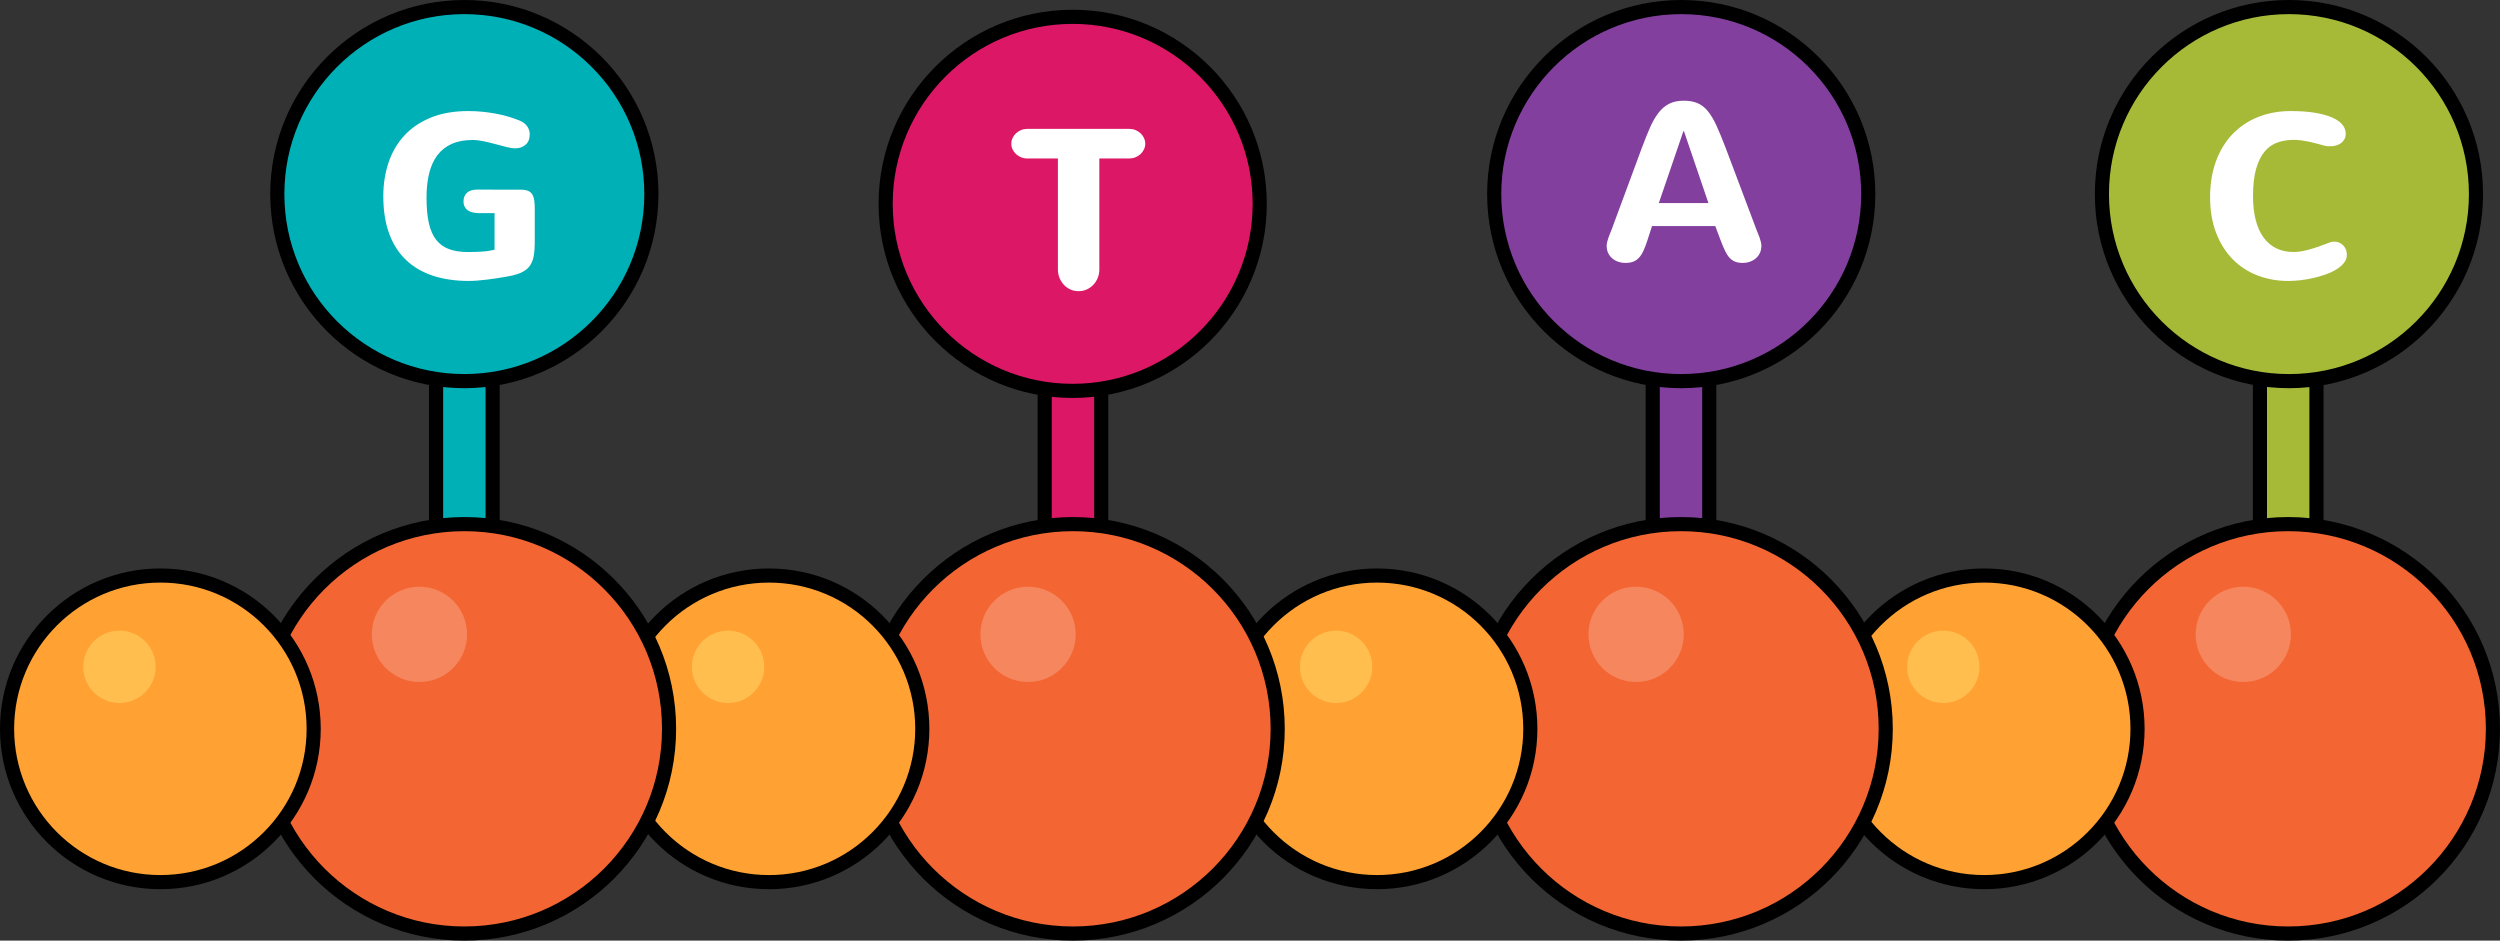
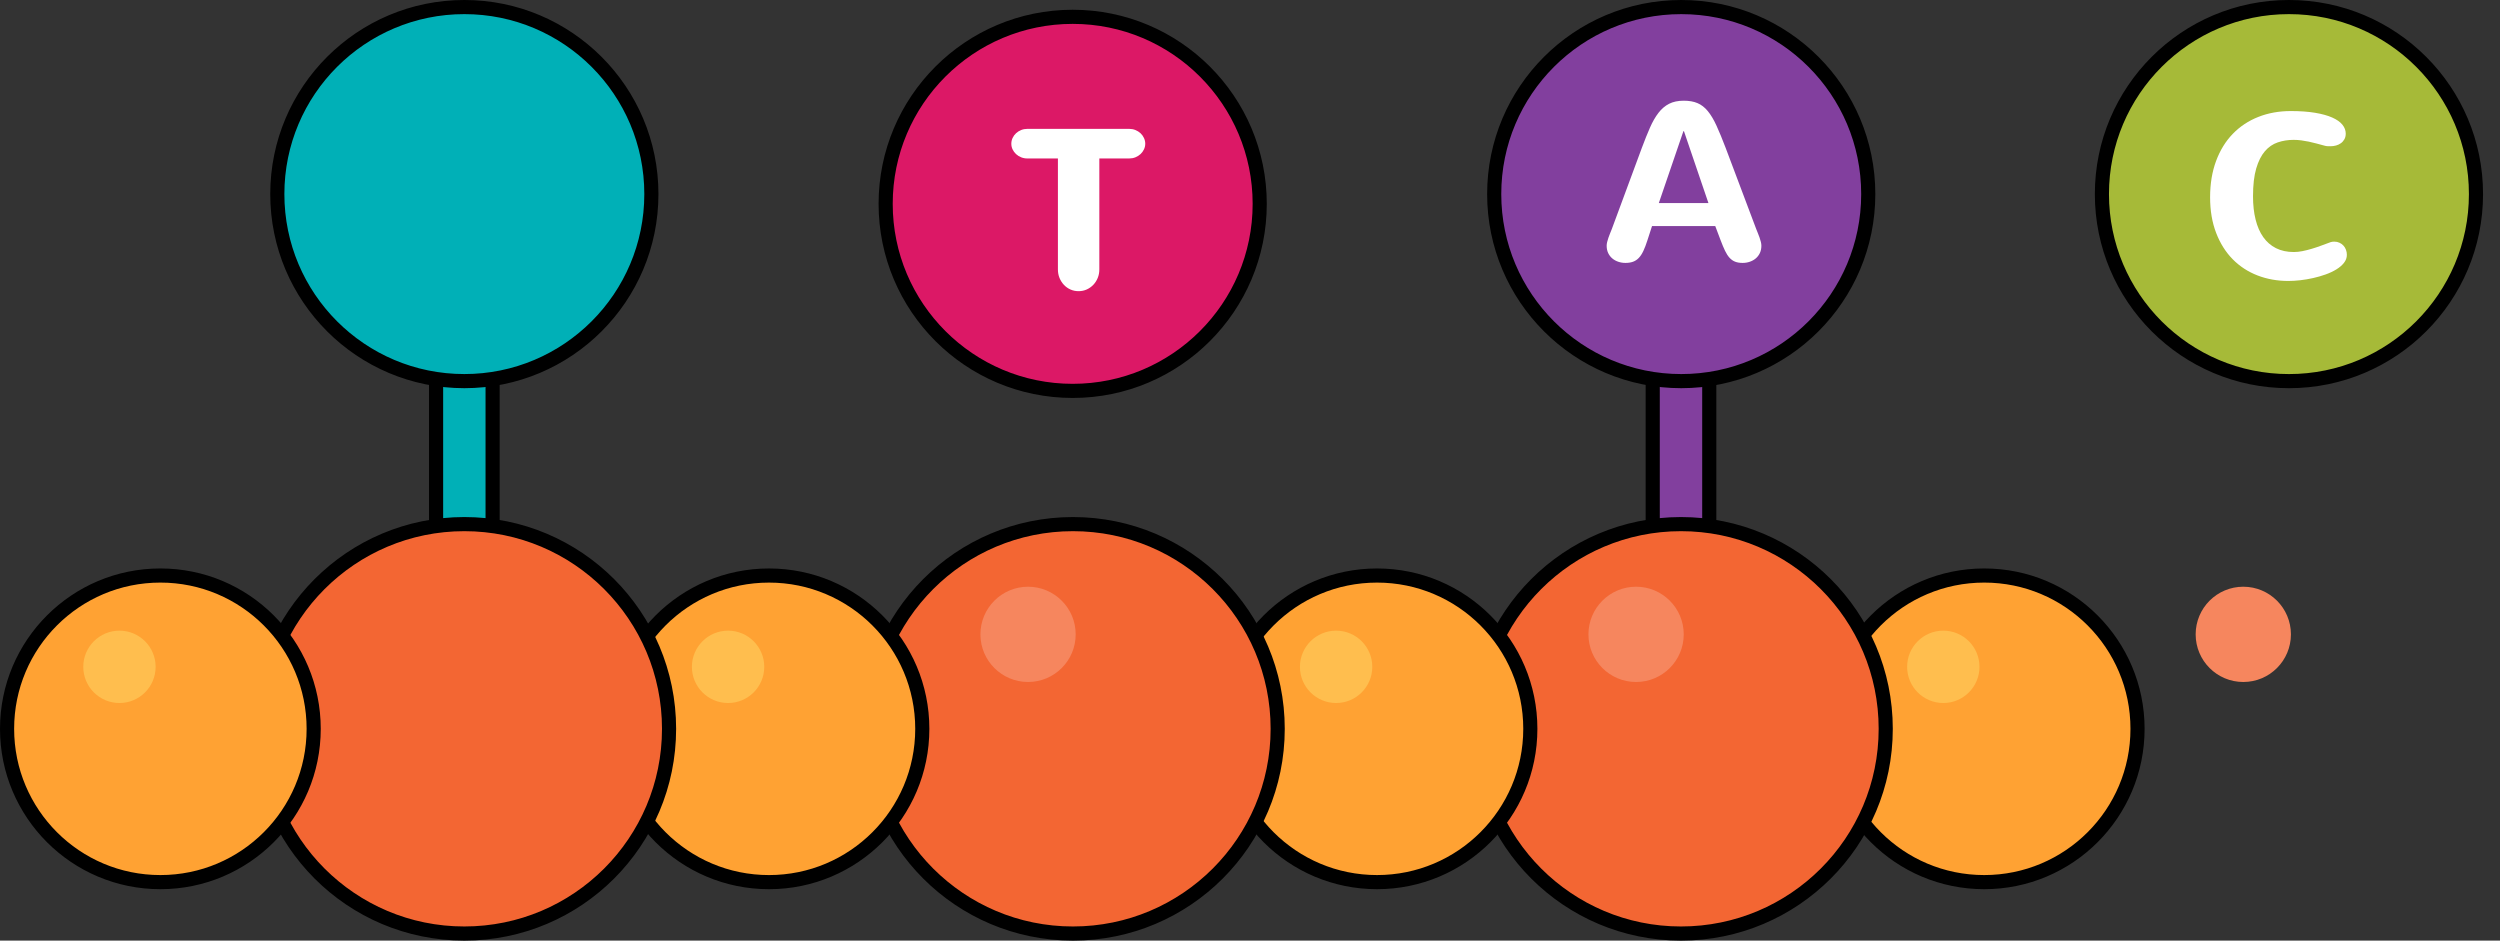
<svg xmlns="http://www.w3.org/2000/svg" version="1.1" id="Layer_1" x="0px" y="0px" width="387.267px" height="145.707px" viewBox="0 0 387.267 145.707" enable-background="new 0 0 387.267 145.707" xml:space="preserve">
  <rect x="0" y="0" width="387.267" height="145.707" fill="#333333" stroke="none" />
  <g>
    <g>
      <g>
-         <path fill="#A6BA38" stroke="#000000" stroke-width="2.189" stroke-linecap="round" stroke-linejoin="round" stroke-miterlimit="10" d="     M354.456,85.566c-2.414,0-4.377-1.959-4.377-4.377V59.005c0-2.418,1.963-4.379,4.377-4.379c2.42,0,4.379,1.961,4.379,4.379     v22.185C358.835,83.607,356.876,85.566,354.456,85.566z" />
        <g>
          <g>
-             <path fill="#F36633" stroke="#000000" stroke-width="2.189" stroke-linecap="round" stroke-linejoin="round" stroke-miterlimit="10" d="       M386.171,112.9c0,17.513-14.197,31.712-31.715,31.712c-17.512,0-31.709-14.199-31.709-31.712s14.197-31.711,31.709-31.711       C371.974,81.189,386.171,95.388,386.171,112.9z" />
            <circle fill="#F6865E" cx="347.501" cy="98.266" r="7.379" />
          </g>
          <g>
            <circle fill="#FFA233" stroke="#000000" stroke-width="2.189" stroke-linecap="round" stroke-linejoin="round" stroke-miterlimit="10" cx="307.37" cy="112.9" r="23.748" />
            <circle fill="#FFBE4E" cx="301.031" cy="103.297" r="5.604" />
          </g>
        </g>
      </g>
      <g>
        <g>
          <circle fill="#A6BA38" stroke="#000000" stroke-width="2.189" stroke-linecap="round" stroke-linejoin="round" stroke-miterlimit="10" cx="354.573" cy="30.067" r="28.973" />
        </g>
        <g>
          <path fill="#FFFFFF" d="M342.36,30.562c0-2.101,0.311-3.977,0.93-5.634c0.615-1.654,1.479-3.055,2.586-4.196      c1.107-1.141,2.424-2.016,3.955-2.621c1.525-0.606,3.203-0.908,5.027-0.908c1.441,0,2.695,0.09,3.762,0.268      c1.066,0.18,1.955,0.425,2.656,0.735c0.705,0.312,1.23,0.682,1.576,1.107c0.344,0.427,0.518,0.89,0.518,1.385      c0,0.335-0.066,0.626-0.207,0.875c-0.139,0.248-0.32,0.452-0.545,0.612c-0.227,0.163-0.475,0.281-0.752,0.355      c-0.279,0.075-0.553,0.113-0.83,0.113c-0.162,0-0.324-0.004-0.488-0.009c-0.16-0.006-0.314-0.032-0.465-0.079      c-0.439-0.114-0.854-0.227-1.254-0.338c-0.398-0.108-0.789-0.203-1.18-0.284c-0.385-0.08-0.771-0.146-1.158-0.198      c-0.385-0.054-0.785-0.079-1.201-0.079c-0.865,0-1.682,0.131-2.449,0.39c-0.766,0.26-1.434,0.717-1.998,1.376      c-0.564,0.658-1.012,1.547-1.342,2.675c-0.328,1.124-0.494,2.556-0.494,4.298c0,1.339,0.133,2.542,0.4,3.609      c0.266,1.065,0.658,1.973,1.186,2.716c0.525,0.744,1.182,1.314,1.971,1.713c0.791,0.399,1.709,0.598,2.762,0.598      c0.428,0,0.871-0.047,1.332-0.138c0.461-0.093,0.932-0.21,1.42-0.355c0.484-0.143,0.975-0.308,1.479-0.494      c0.502-0.184,1.002-0.367,1.498-0.553c0.148-0.046,0.332-0.069,0.551-0.069c0.289,0,0.553,0.056,0.787,0.165      c0.24,0.108,0.441,0.257,0.615,0.44c0.174,0.186,0.307,0.401,0.396,0.65c0.096,0.248,0.141,0.51,0.141,0.786      c0,0.451-0.146,0.864-0.443,1.237c-0.291,0.375-0.682,0.712-1.166,1.011c-0.484,0.302-1.043,0.564-1.67,0.79      c-0.629,0.225-1.275,0.413-1.947,0.562c-0.668,0.149-1.334,0.263-1.996,0.338c-0.666,0.075-1.279,0.111-1.846,0.111      c-1.709,0-3.299-0.285-4.775-0.855c-1.477-0.573-2.758-1.409-3.842-2.509c-1.086-1.103-1.939-2.459-2.561-4.068      C342.675,34.481,342.36,32.638,342.36,30.562z" />
        </g>
      </g>
    </g>
    <g>
      <g>
        <path fill="#823F9E" stroke="#000000" stroke-width="2.189" stroke-linecap="round" stroke-linejoin="round" stroke-miterlimit="10" d="     M260.397,85.566c-2.416,0-4.379-1.959-4.379-4.377V59.005c0-2.418,1.963-4.379,4.379-4.379c2.418,0,4.379,1.961,4.379,4.379     v22.185C264.776,83.607,262.815,85.566,260.397,85.566z" />
        <g>
          <g>
            <path fill="#F36633" stroke="#000000" stroke-width="2.189" stroke-linecap="round" stroke-linejoin="round" stroke-miterlimit="10" d="       M292.112,112.9c0,17.513-14.199,31.712-31.715,31.712c-17.512,0-31.711-14.199-31.711-31.712s14.199-31.711,31.711-31.711       C277.913,81.189,292.112,95.388,292.112,112.9z" />
            <circle fill="#F6865E" cx="253.441" cy="98.266" r="7.38" />
          </g>
          <g>
            <circle fill="#FFA233" stroke="#000000" stroke-width="2.189" stroke-linecap="round" stroke-linejoin="round" stroke-miterlimit="10" cx="213.311" cy="112.9" r="23.747" />
            <circle fill="#FFBE4E" cx="206.973" cy="103.297" r="5.604" />
          </g>
        </g>
      </g>
      <g>
        <g>
          <circle fill="#823F9E" stroke="#000000" stroke-width="2.189" stroke-linecap="round" stroke-linejoin="round" stroke-miterlimit="10" cx="260.434" cy="30.067" r="28.972" />
        </g>
        <g>
          <path fill="#FFFFFF" d="M272.052,35.483c0.082,0.207,0.166,0.427,0.262,0.649c0.09,0.226,0.178,0.454,0.26,0.686      c0.078,0.23,0.145,0.451,0.197,0.664c0.051,0.215,0.078,0.405,0.078,0.579c0,0.428-0.078,0.806-0.232,1.135      c-0.158,0.327-0.369,0.605-0.633,0.83c-0.266,0.225-0.574,0.397-0.926,0.519c-0.354,0.122-0.725,0.183-1.115,0.183      c-0.451,0-0.836-0.064-1.162-0.191c-0.32-0.126-0.611-0.329-0.863-0.604c-0.254-0.278-0.486-0.64-0.699-1.082      c-0.215-0.445-0.441-0.989-0.686-1.636l-0.83-2.197h-9.793l-0.711,2.197c-0.211,0.657-0.418,1.21-0.633,1.661      c-0.213,0.449-0.449,0.812-0.709,1.081c-0.258,0.272-0.557,0.467-0.891,0.588c-0.336,0.122-0.727,0.183-1.178,0.183      c-0.391,0-0.762-0.061-1.115-0.183c-0.354-0.121-0.662-0.294-0.926-0.519c-0.266-0.225-0.475-0.503-0.633-0.83      c-0.154-0.329-0.232-0.707-0.232-1.135c0-0.174,0.027-0.364,0.078-0.579c0.053-0.213,0.119-0.434,0.197-0.664      c0.082-0.231,0.17-0.46,0.26-0.686c0.094-0.223,0.18-0.442,0.262-0.649l4.654-12.58c0.438-1.176,0.857-2.216,1.254-3.123      c0.398-0.907,0.836-1.67,1.314-2.293c0.48-0.623,1.031-1.094,1.652-1.409c0.625-0.319,1.379-0.477,2.268-0.477      c0.832,0,1.541,0.123,2.127,0.372c0.592,0.247,1.121,0.658,1.594,1.229s0.924,1.323,1.35,2.258      c0.428,0.935,0.902,2.081,1.42,3.443L272.052,35.483z M260.769,20.325l-3.805,11.127h7.682l-3.789-11.127H260.769z" />
        </g>
      </g>
    </g>
    <g>
      <g>
-         <path fill="#DC1866" stroke="#000000" stroke-width="2.189" stroke-linecap="round" stroke-linejoin="round" stroke-miterlimit="10" d="     M166.208,85.566c-2.418,0-4.377-1.959-4.377-4.377V59.005c0-2.418,1.959-4.379,4.377-4.379s4.379,1.961,4.379,4.379v22.185     C170.587,83.607,168.626,85.566,166.208,85.566z" />
        <g>
          <g>
            <path fill="#F36633" stroke="#000000" stroke-width="2.189" stroke-linecap="round" stroke-linejoin="round" stroke-miterlimit="10" d="       M197.923,112.9c0,17.513-14.201,31.712-31.715,31.712c-17.51,0-31.709-14.199-31.709-31.712s14.199-31.711,31.709-31.711       C183.722,81.189,197.923,95.388,197.923,112.9z" />
            <circle fill="#F6865E" cx="159.252" cy="98.266" r="7.378" />
          </g>
          <g>
            <path fill="#FFA233" stroke="#000000" stroke-width="2.189" stroke-linecap="round" stroke-linejoin="round" stroke-miterlimit="10" d="       M142.87,112.9c0,13.116-10.637,23.749-23.748,23.749c-13.115,0-23.748-10.633-23.748-23.749       c0-13.115,10.633-23.746,23.748-23.746C132.233,89.154,142.87,99.785,142.87,112.9z" />
            <circle fill="#FFBE4E" cx="112.785" cy="103.297" r="5.604" />
          </g>
        </g>
      </g>
      <g>
        <g>
          <path fill="#DC1866" stroke="#000000" stroke-width="2.189" stroke-linecap="round" stroke-linejoin="round" stroke-miterlimit="10" d="      M195.138,31.577c0,16.001-12.971,28.975-28.973,28.975c-16,0-28.971-12.974-28.971-28.975c0-15.998,12.971-28.972,28.971-28.972      C182.167,2.605,195.138,15.579,195.138,31.577z" />
        </g>
        <g>
          <path fill="#FFFFFF" d="M159.136,24.547c-0.338,0-0.654-0.059-0.953-0.181c-0.301-0.122-0.563-0.287-0.787-0.494      c-0.227-0.207-0.404-0.45-0.537-0.728c-0.135-0.274-0.197-0.57-0.197-0.882c0-0.311,0.063-0.607,0.197-0.89      c0.133-0.285,0.311-0.528,0.537-0.736c0.225-0.208,0.486-0.371,0.787-0.493c0.299-0.122,0.615-0.181,0.953-0.181h15.797      c0.334,0,0.652,0.059,0.955,0.181c0.297,0.122,0.559,0.285,0.785,0.493c0.225,0.208,0.402,0.451,0.533,0.736      c0.133,0.282,0.203,0.579,0.203,0.89c0,0.312-0.07,0.607-0.203,0.882c-0.131,0.277-0.309,0.521-0.533,0.728      c-0.227,0.207-0.488,0.372-0.785,0.494c-0.303,0.122-0.621,0.181-0.955,0.181h-4.639V41.73c0,0.475-0.08,0.914-0.248,1.325      c-0.168,0.409-0.4,0.768-0.691,1.073c-0.297,0.306-0.639,0.545-1.021,0.717c-0.389,0.174-0.805,0.259-1.256,0.259      s-0.869-0.085-1.256-0.259c-0.387-0.172-0.721-0.411-1.012-0.717c-0.287-0.306-0.516-0.664-0.686-1.073      c-0.166-0.411-0.246-0.851-0.246-1.325V24.547H159.136z" />
        </g>
      </g>
    </g>
    <g>
      <g>
        <path fill="#00B0B7" stroke="#000000" stroke-width="2.189" stroke-linecap="round" stroke-linejoin="round" stroke-miterlimit="10" d="     M71.929,85.566c-2.418,0-4.377-1.959-4.377-4.377V59.005c0-2.418,1.959-4.379,4.377-4.379s4.379,1.961,4.379,4.379v22.185     C76.308,83.607,74.347,85.566,71.929,85.566z" />
        <g>
          <g>
            <circle fill="#F36633" stroke="#000000" stroke-width="2.189" stroke-linecap="round" stroke-linejoin="round" stroke-miterlimit="10" cx="71.931" cy="112.9" r="31.711" />
-             <circle fill="#F6865E" cx="64.973" cy="98.266" r="7.378" />
          </g>
          <g>
            <circle fill="#FFA233" stroke="#000000" stroke-width="2.189" stroke-linecap="round" stroke-linejoin="round" stroke-miterlimit="10" cx="24.843" cy="112.9" r="23.748" />
            <circle fill="#FFBE4E" cx="18.504" cy="103.297" r="5.604" />
          </g>
        </g>
      </g>
      <g>
        <g>
          <path fill="#00B0B7" stroke="#000000" stroke-width="2.189" stroke-linecap="round" stroke-linejoin="round" stroke-miterlimit="10" d="      M100.903,30.067c0,16-12.975,28.971-28.971,28.971c-16,0-28.975-12.971-28.975-28.971c0-15.999,12.975-28.973,28.975-28.973      C87.929,1.095,100.903,14.068,100.903,30.067z" />
        </g>
        <g>
-           <path fill="#FFFFFF" d="M80.71,29.385c0.449,0,0.814,0.061,1.098,0.182c0.283,0.12,0.5,0.306,0.648,0.554      c0.15,0.248,0.254,0.556,0.305,0.926c0.053,0.369,0.076,0.796,0.076,1.28v5.156c0,0.899-0.059,1.659-0.178,2.276      c-0.125,0.616-0.352,1.134-0.684,1.548c-0.338,0.414-0.807,0.748-1.412,0.996c-0.607,0.247-1.395,0.447-2.361,0.598      c-0.418,0.067-0.859,0.141-1.332,0.214c-0.475,0.075-0.957,0.142-1.445,0.2c-0.492,0.058-0.975,0.105-1.455,0.146      c-0.477,0.042-0.926,0.061-1.342,0.061c-2.031,0-3.861-0.262-5.494-0.786c-1.633-0.526-3.025-1.329-4.178-2.406      c-1.152-1.079-2.041-2.444-2.658-4.102c-0.615-1.654-0.922-3.608-0.922-5.857c0-1.811,0.26-3.515,0.785-5.113      c0.527-1.597,1.326-2.993,2.404-4.188c1.08-1.195,2.447-2.138,4.111-2.829c1.66-0.691,3.629-1.038,5.9-1.038      c0.738,0,1.471,0.037,2.197,0.111c0.729,0.075,1.428,0.177,2.104,0.304c0.676,0.126,1.32,0.281,1.938,0.469      c0.617,0.184,1.186,0.383,1.705,0.604c0.518,0.219,0.904,0.516,1.158,0.893c0.254,0.373,0.381,0.78,0.381,1.218      c0,0.716-0.219,1.259-0.658,1.628c-0.436,0.368-0.979,0.552-1.625,0.552c-0.324,0-0.752-0.065-1.281-0.198      c-0.531-0.132-1.1-0.282-1.705-0.448c-0.605-0.167-1.223-0.317-1.852-0.451c-0.629-0.132-1.203-0.2-1.721-0.2      c-1.27,0-2.357,0.206-3.262,0.616c-0.906,0.409-1.648,1.001-2.223,1.772c-0.576,0.774-1,1.716-1.266,2.822      s-0.396,2.354-0.396,3.736c0,1.536,0.117,2.837,0.354,3.903c0.238,1.067,0.615,1.935,1.133,2.604      c0.521,0.67,1.186,1.155,2,1.453c0.813,0.302,1.793,0.451,2.934,0.451c0.693,0,1.385-0.021,2.084-0.062      c0.699-0.038,1.375-0.141,2.033-0.301v-5.659H74.29c-0.357,0-0.688-0.032-0.986-0.096c-0.299-0.064-0.563-0.167-0.787-0.313      c-0.227-0.143-0.4-0.334-0.527-0.57c-0.127-0.235-0.189-0.528-0.189-0.875c0-0.529,0.174-0.961,0.525-1.298      c0.352-0.333,0.893-0.5,1.621-0.5c1.141,0,2.266,0.002,3.373,0.01C78.425,29.381,79.558,29.385,80.71,29.385z" />
-         </g>
+           </g>
      </g>
    </g>
  </g>
</svg>